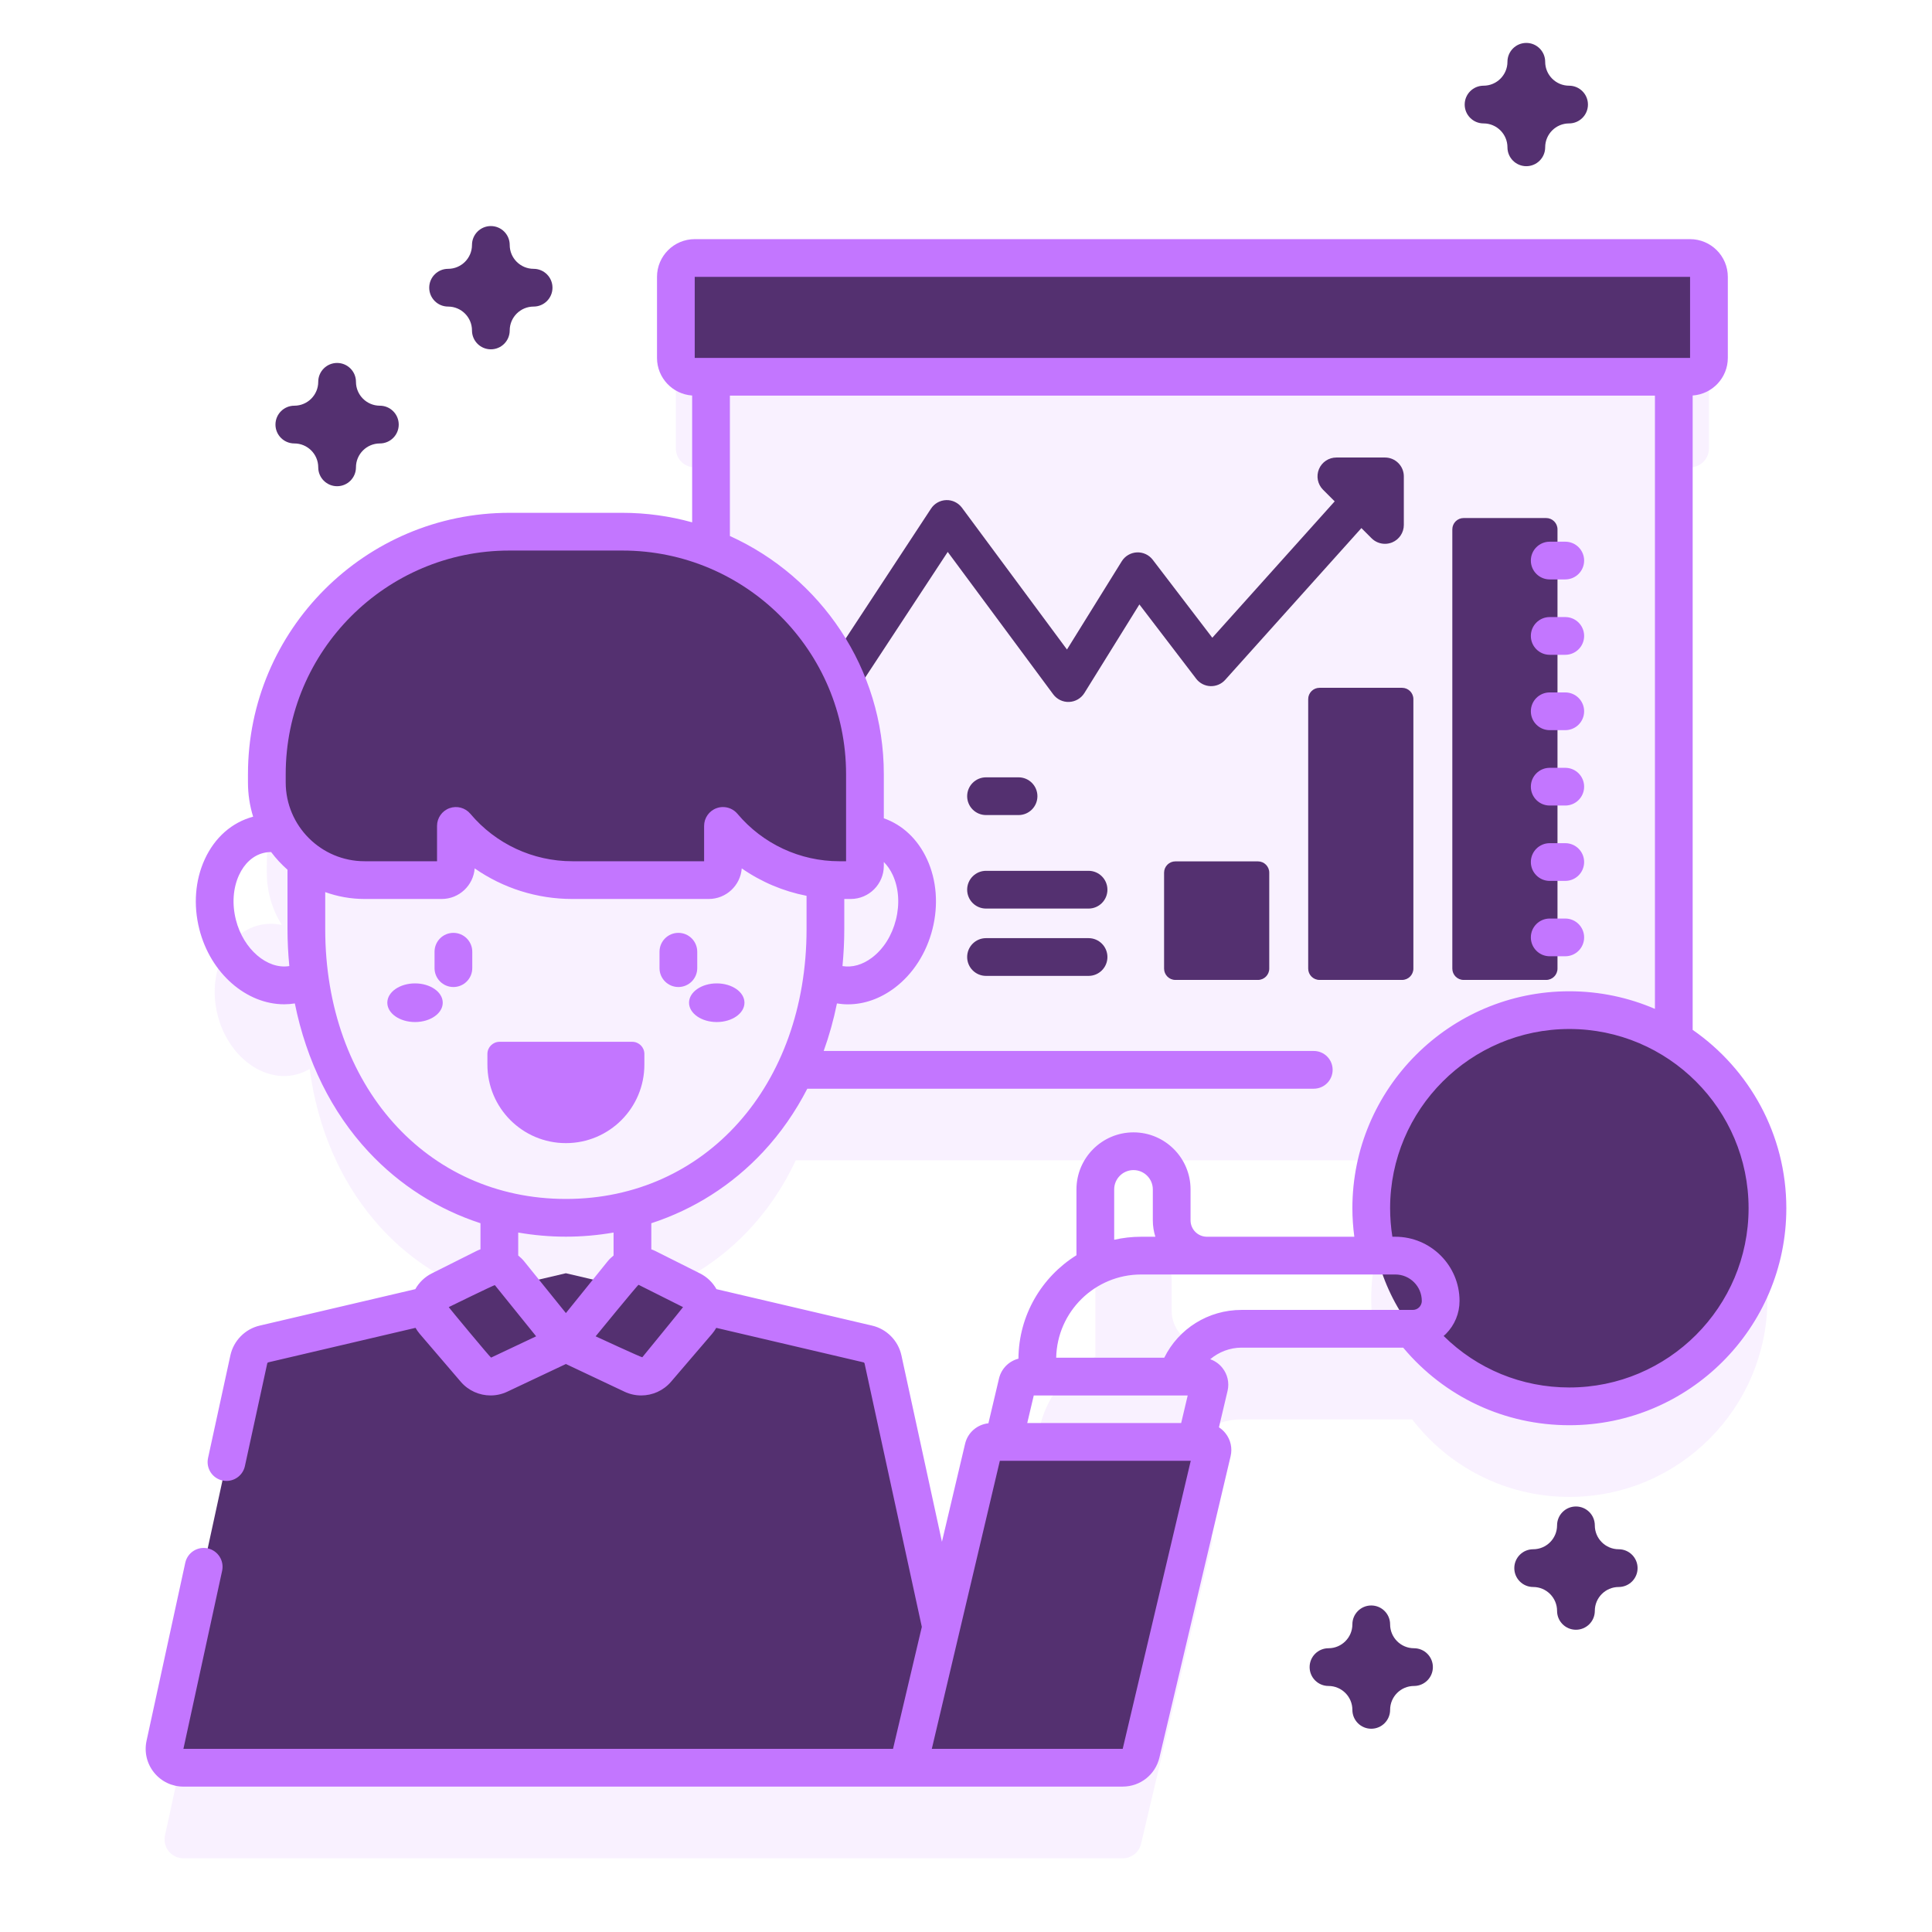
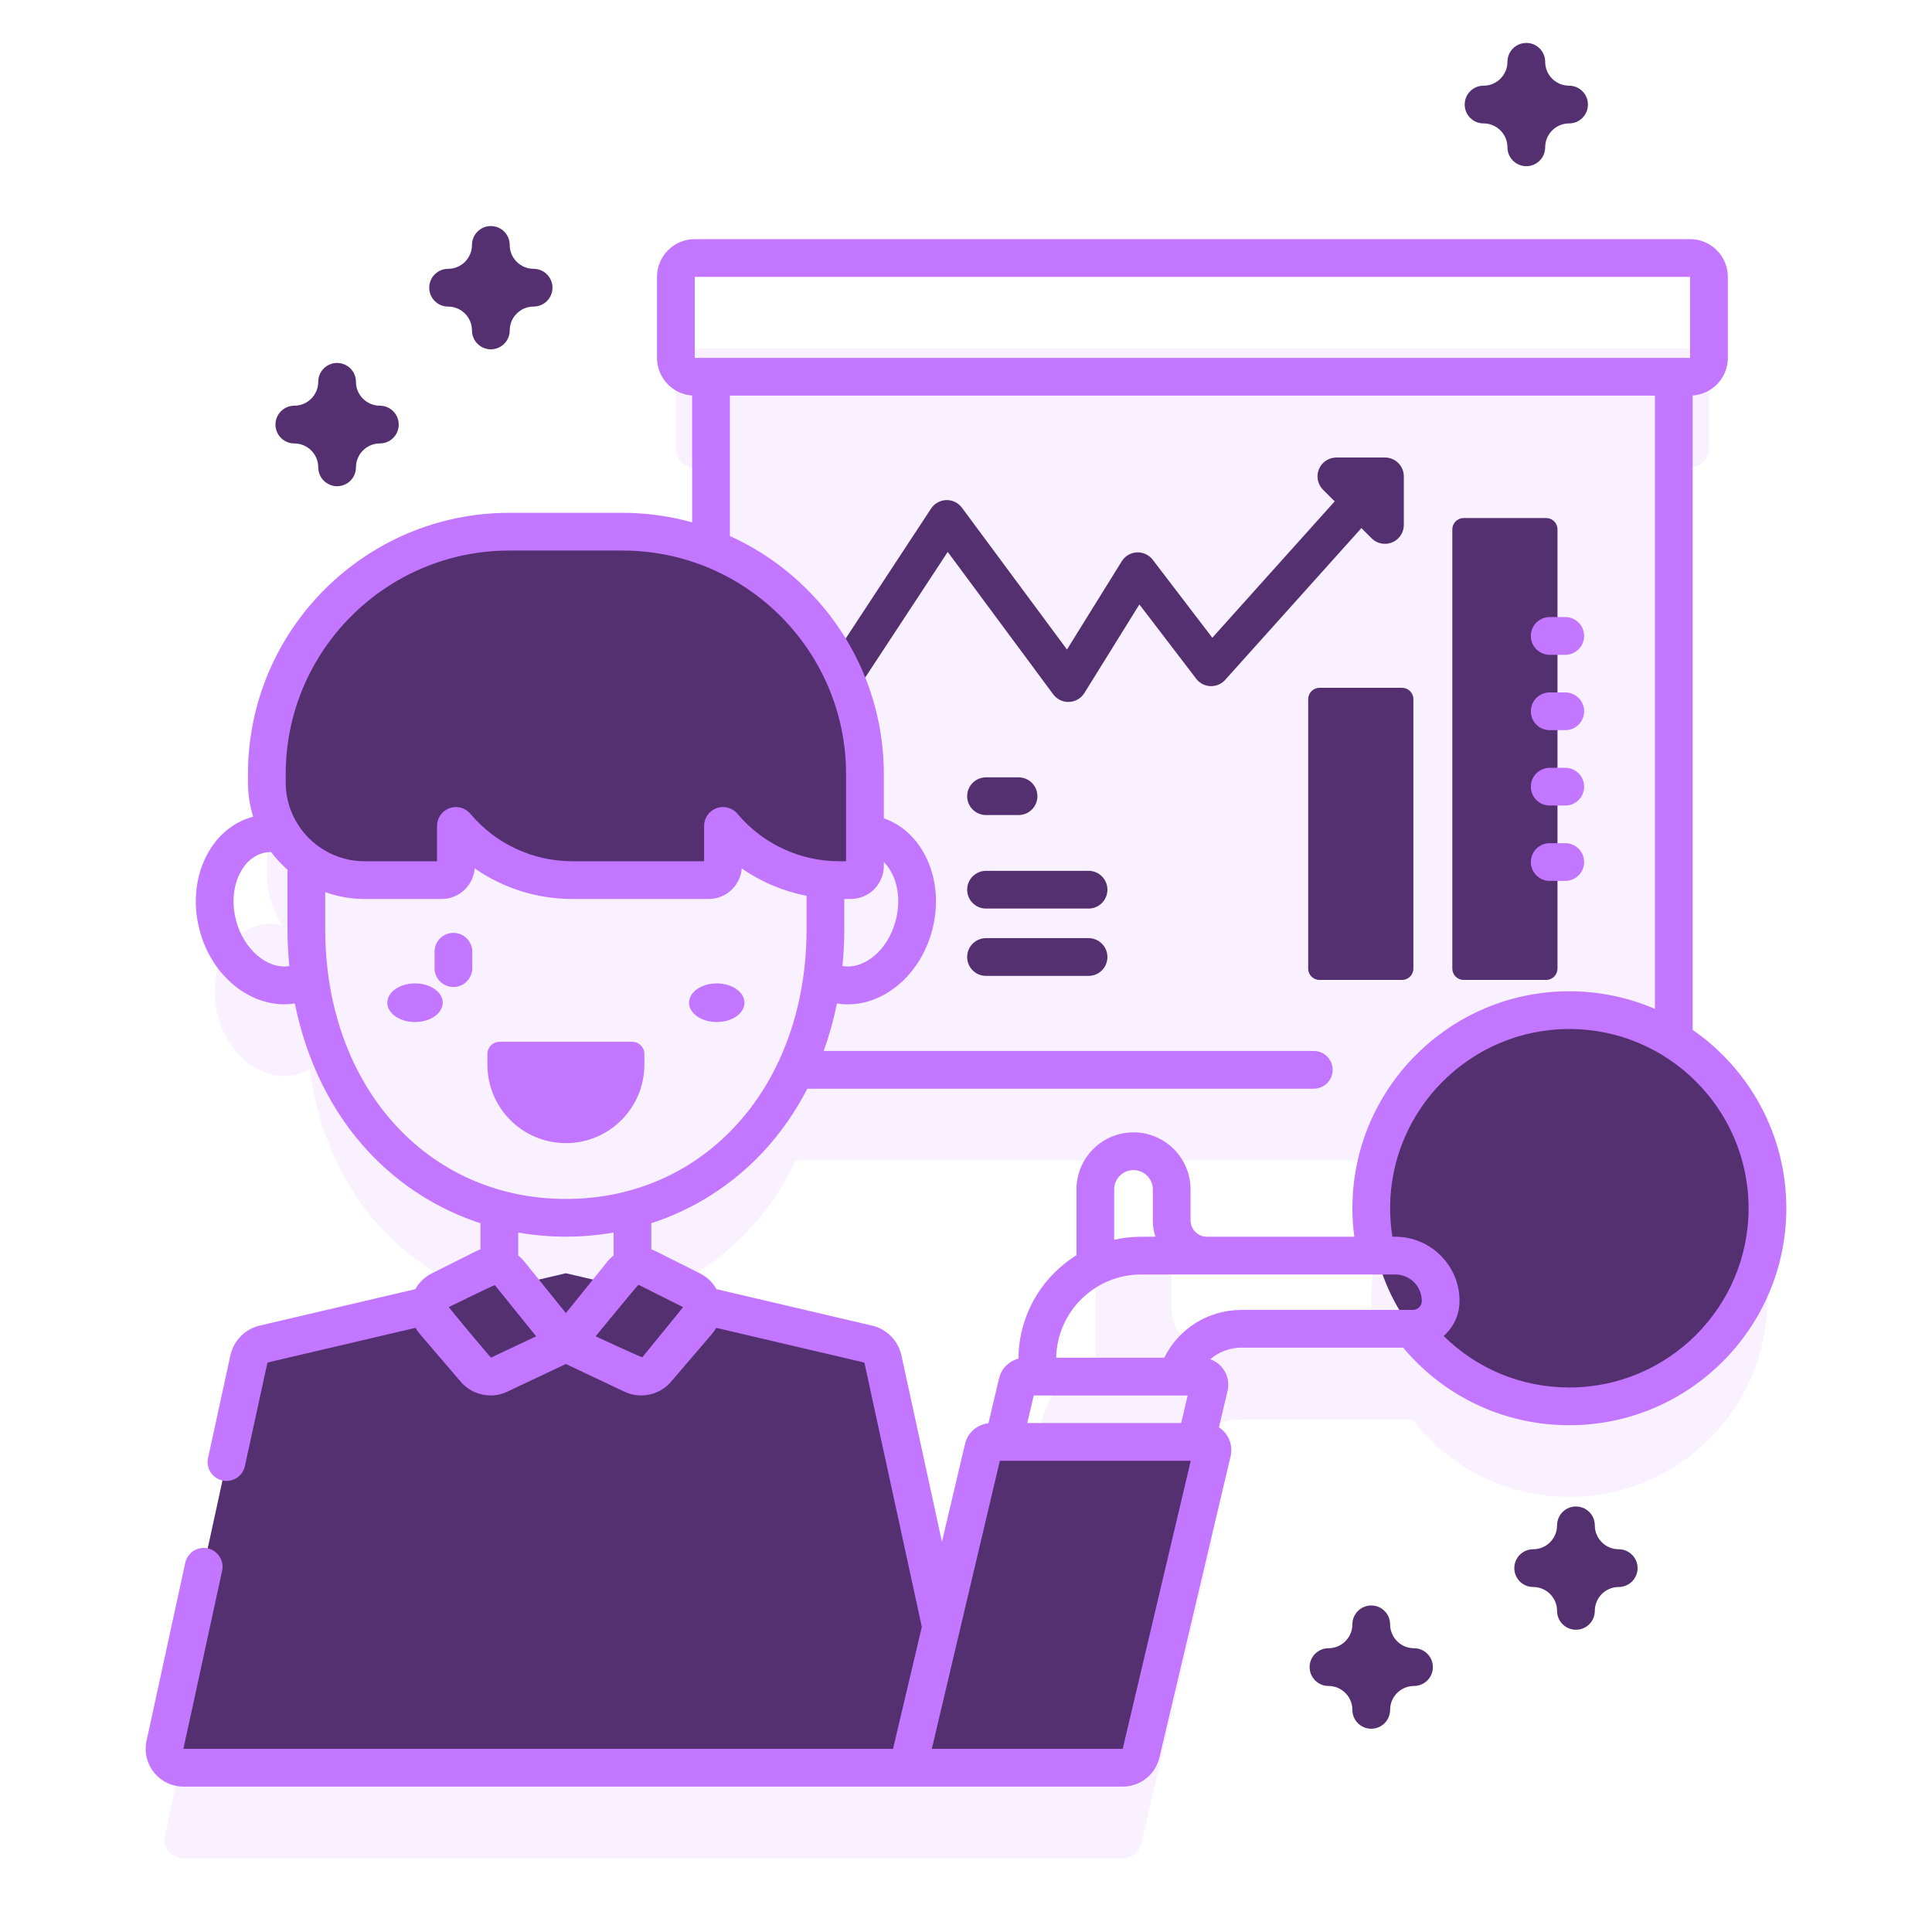
<svg xmlns="http://www.w3.org/2000/svg" width="110" height="110" viewBox="0 0 110 110" fill="none">
  <g clip-path="url(#clip0_1_283)">
    <path opacity="0.1" d="M95.298 64.365V26.608H96.226C96.82 26.608 97.3 26.127 97.3 25.534V20.92C97.3 20.327 96.82 19.846 96.226 19.846H39.555C38.962 19.846 38.481 20.327 38.481 20.92V25.534C38.481 26.127 38.962 26.608 39.555 26.608H40.483V36.383C38.92 35.769 37.221 35.428 35.44 35.428H28.999C21.374 35.428 15.193 41.609 15.193 49.234V49.702C15.193 50.79 15.506 51.805 16.046 52.662C15.614 52.572 15.169 52.571 14.731 52.681C12.846 53.157 11.797 55.444 12.389 57.79C12.981 60.136 14.989 61.652 16.874 61.176C17.144 61.108 17.396 60.998 17.629 60.861C18.552 67.717 22.841 72.512 28.431 74.001V78.537L15.029 81.677C14.596 81.778 14.261 82.119 14.166 82.553L9.394 104.501C9.248 105.17 9.758 105.803 10.444 105.803H63.922C64.42 105.803 64.853 105.461 64.967 104.976L69.02 87.819C69.088 87.529 68.869 87.252 68.571 87.252H68.102L68.846 84.101C68.914 83.811 68.695 83.534 68.398 83.534H67.016C67.508 81.924 68.993 80.812 70.69 80.812H80.403C82.465 83.496 85.706 85.228 89.352 85.228C95.581 85.228 100.631 80.178 100.631 73.949C100.631 69.902 98.499 66.355 95.298 64.365ZM69.366 76.646H68.718C67.61 76.646 66.711 75.747 66.711 74.639V72.876C66.711 71.675 65.738 70.702 64.537 70.702C63.336 70.702 62.363 71.675 62.363 72.876V77.252C60.406 78.216 59.059 80.229 59.059 82.557V83.534H58.372C58.159 83.534 57.973 83.681 57.924 83.889L57.129 87.252H56.442C56.228 87.252 56.043 87.399 55.993 87.607L53.587 97.794L50.273 82.553C50.179 82.119 49.843 81.778 49.41 81.677L36.008 78.537V74.001C40.045 72.926 43.403 70.124 45.305 66.069H81.285C79.299 68.102 78.073 70.882 78.073 73.949C78.073 74.879 78.187 75.781 78.4 76.646H69.366Z" fill="#C376FF" />
    <path d="M47.558 40.284C47.356 40.284 47.151 40.227 46.969 40.107C46.473 39.782 46.336 39.116 46.661 38.62L53.009 28.958C53.202 28.665 53.526 28.484 53.877 28.474C54.224 28.462 54.561 28.627 54.77 28.909L60.749 36.981L63.867 31.958C64.053 31.658 64.375 31.468 64.727 31.451C65.08 31.434 65.419 31.591 65.633 31.872L69.024 36.31L77.24 27.154C77.636 26.713 78.315 26.676 78.757 27.072C79.199 27.468 79.235 28.148 78.839 28.589L69.757 38.709C69.544 38.948 69.236 39.076 68.916 39.066C68.596 39.053 68.299 38.899 68.105 38.644L64.872 34.414L61.741 39.458C61.553 39.761 61.228 39.95 60.872 39.965C60.519 39.981 60.177 39.817 59.965 39.531L53.96 31.424L48.457 39.799C48.251 40.114 47.908 40.284 47.558 40.284Z" fill="#543070" />
    <path d="M78.854 30.963C78.575 30.963 78.3 30.854 78.094 30.649L75.328 27.883C75.021 27.575 74.929 27.113 75.095 26.712C75.261 26.311 75.653 26.049 76.088 26.049H78.854C79.447 26.049 79.928 26.53 79.928 27.123V29.889C79.928 30.324 79.666 30.715 79.265 30.882C79.132 30.936 78.993 30.963 78.854 30.963Z" fill="#543070" />
-     <path d="M96.226 14.69H39.555C38.962 14.69 38.481 15.171 38.481 15.764V20.378C38.481 20.971 38.962 21.452 39.555 21.452H96.226C96.82 21.452 97.3 20.971 97.3 20.378V15.764C97.3 15.171 96.82 14.69 96.226 14.69Z" fill="#543070" />
    <path d="M89.352 80.072C95.582 80.072 100.631 75.022 100.631 68.792C100.631 62.563 95.582 57.513 89.352 57.513C83.123 57.513 78.073 62.563 78.073 68.792C78.073 75.022 83.123 80.072 89.352 80.072Z" fill="#543070" />
    <path d="M55.329 100.647L50.273 77.397C50.179 76.963 49.843 76.622 49.41 76.52L32.219 72.493L15.029 76.52C14.596 76.622 14.26 76.963 14.166 77.397L9.394 99.344C9.248 100.014 9.758 100.647 10.444 100.647H55.329V100.647Z" fill="#543070" />
    <path d="M36.64 100.647L33.917 76.472H30.522L27.799 100.647H36.64Z" fill="#543070" />
    <path d="M15.193 44.078V44.546C15.193 47.618 17.684 50.11 20.757 50.11H25.148C25.595 50.11 25.957 49.747 25.957 49.3V47.025C27.546 48.911 29.923 50.11 32.582 50.11H40.354C40.801 50.11 41.163 49.748 41.163 49.301V47.025C42.752 48.911 45.129 50.11 47.788 50.11H48.437C48.884 50.11 49.246 49.748 49.246 49.301V44.079C49.246 36.454 43.065 30.273 35.44 30.273H28.999C21.374 30.272 15.193 36.453 15.193 44.078Z" fill="#543070" />
    <path d="M27.601 72.191L25.068 73.462C24.399 73.798 24.223 74.672 24.71 75.241L27.053 77.976C27.391 78.37 27.951 78.489 28.42 78.268L32.22 76.473L29.014 72.497C28.674 72.075 28.085 71.948 27.601 72.191Z" fill="#543070" />
    <path d="M36.839 72.191L39.372 73.462C40.041 73.798 40.217 74.672 39.73 75.241L37.386 77.976C37.048 78.37 36.489 78.489 36.02 78.268L32.22 76.473L35.425 72.497C35.766 72.075 36.354 71.948 36.839 72.191Z" fill="#543070" />
    <path d="M25.815 56.197C25.222 56.197 24.741 55.715 24.741 55.122V54.188C24.741 53.594 25.222 53.113 25.815 53.113C26.408 53.113 26.889 53.594 26.889 54.188V55.122C26.889 55.716 26.408 56.197 25.815 56.197Z" fill="#C376FF" />
-     <path d="M38.624 56.197C38.031 56.197 37.55 55.715 37.55 55.122V54.188C37.55 53.594 38.031 53.113 38.624 53.113C39.217 53.113 39.698 53.594 39.698 54.188V55.122C39.698 55.716 39.217 56.197 38.624 56.197Z" fill="#C376FF" />
    <path d="M36.688 60.007V60.616C36.688 63.084 34.688 65.085 32.22 65.085C29.751 65.085 27.751 63.084 27.751 60.616V60.007C27.751 59.626 28.06 59.316 28.442 59.316H35.998C36.379 59.316 36.688 59.626 36.688 60.007Z" fill="#C376FF" />
    <path d="M40.809 58.191C41.681 58.191 42.387 57.698 42.387 57.09C42.387 56.483 41.681 55.99 40.809 55.99C39.938 55.99 39.231 56.483 39.231 57.09C39.231 57.698 39.938 58.191 40.809 58.191Z" fill="#C376FF" />
    <path d="M23.63 58.191C24.502 58.191 25.208 57.698 25.208 57.09C25.208 56.483 24.502 55.99 23.63 55.99C22.758 55.99 22.052 56.483 22.052 57.09C22.052 57.698 22.758 58.191 23.63 58.191Z" fill="#C376FF" />
    <path d="M55.993 82.451L51.695 100.647H63.922C64.42 100.647 64.853 100.304 64.967 99.82L69.02 82.662C69.088 82.373 68.869 82.096 68.571 82.096H56.441C56.228 82.096 56.042 82.243 55.993 82.451Z" fill="#543070" />
-     <path d="M71.621 55.793H66.922C66.566 55.793 66.278 55.504 66.278 55.148V49.687C66.278 49.331 66.566 49.043 66.922 49.043H71.621C71.978 49.043 72.266 49.331 72.266 49.687V55.148C72.266 55.504 71.978 55.793 71.621 55.793Z" fill="#543070" />
    <path d="M79.827 55.793H75.128C74.772 55.793 74.483 55.504 74.483 55.148V39.805C74.483 39.449 74.772 39.161 75.128 39.161H79.827C80.183 39.161 80.472 39.449 80.472 39.805V55.148C80.472 55.504 80.183 55.793 79.827 55.793Z" fill="#543070" />
    <path d="M88.032 55.793H83.333C82.977 55.793 82.689 55.504 82.689 55.148V30.14C82.689 29.784 82.977 29.495 83.333 29.495H88.032C88.388 29.495 88.677 29.784 88.677 30.14V55.148C88.677 55.504 88.388 55.793 88.032 55.793Z" fill="#543070" />
    <path d="M96.373 58.636V22.518C97.489 22.442 98.375 21.512 98.375 20.378V15.764C98.375 14.579 97.411 13.616 96.226 13.616H39.555C38.371 13.616 37.407 14.579 37.407 15.764V20.378C37.407 21.513 38.292 22.443 39.408 22.519V29.739C38.144 29.389 36.814 29.198 35.44 29.198H28.999C20.794 29.198 14.118 35.873 14.118 44.078V44.546C14.118 45.225 14.221 45.881 14.412 46.499C13.204 46.822 12.226 47.683 11.655 48.93C11.111 50.117 11.001 51.525 11.347 52.896C11.988 55.435 14.039 57.18 16.18 57.18C16.382 57.18 16.585 57.163 16.787 57.131C17.448 60.406 18.88 63.321 20.985 65.578C22.76 67.481 24.941 68.859 27.356 69.646V71.13C27.276 71.159 27.197 71.192 27.119 71.231L24.585 72.502C24.182 72.704 23.86 73.018 23.646 73.399L14.784 75.475C13.953 75.669 13.299 76.334 13.117 77.169L11.845 83.015C11.719 83.595 12.087 84.167 12.666 84.293C12.743 84.31 12.82 84.318 12.896 84.318C13.39 84.318 13.835 83.975 13.944 83.472L15.216 77.626C15.223 77.597 15.245 77.573 15.273 77.567L23.658 75.602C23.727 75.72 23.803 75.834 23.894 75.94L26.237 78.675C26.67 79.179 27.295 79.451 27.931 79.451C28.252 79.451 28.575 79.382 28.878 79.239L32.22 77.661L35.56 79.239C35.864 79.382 36.187 79.451 36.508 79.451C37.144 79.451 37.769 79.179 38.202 78.675L40.545 75.94C40.636 75.834 40.712 75.72 40.781 75.603L49.166 77.567C49.195 77.574 49.217 77.596 49.224 77.625L52.485 92.629L50.845 99.573L10.443 99.572L12.647 89.435C12.773 88.856 12.405 88.284 11.826 88.157C11.246 88.031 10.674 88.399 10.548 88.979L8.343 99.118C8.206 99.757 8.362 100.416 8.773 100.924C9.183 101.431 9.792 101.722 10.444 101.722L63.922 101.721C64.923 101.721 65.783 101.041 66.013 100.067L70.066 82.91C70.174 82.45 70.068 81.975 69.775 81.605C69.668 81.47 69.542 81.356 69.402 81.266L69.894 79.184C69.999 78.725 69.892 78.25 69.598 77.882C69.415 77.651 69.174 77.483 68.905 77.389C69.396 76.975 70.025 76.729 70.69 76.729H79.891C82.247 79.541 85.665 81.146 89.352 81.146C96.164 81.146 101.706 75.604 101.706 68.792C101.706 64.587 99.592 60.868 96.373 58.636ZM39.555 15.764H96.226V20.378H39.555V15.764ZM13.431 52.37C13.204 51.472 13.267 50.569 13.608 49.825C13.912 49.162 14.404 48.715 14.993 48.566C15.139 48.53 15.287 48.511 15.437 48.512C15.712 48.879 16.025 49.216 16.369 49.519V52.896C16.369 53.609 16.406 54.311 16.473 55.003C15.223 55.212 13.853 54.046 13.431 52.37ZM16.267 44.545V44.078C16.267 37.057 21.979 31.346 28.999 31.346H35.44C42.461 31.346 48.172 37.057 48.172 44.078V49.035H47.787C45.546 49.035 43.431 48.05 41.985 46.332C41.776 46.085 41.474 45.95 41.163 45.95C41.039 45.95 40.915 45.971 40.795 46.015C40.371 46.17 40.089 46.573 40.089 47.024V49.035H32.582C30.34 49.035 28.226 48.05 26.779 46.332C26.488 45.987 26.013 45.861 25.589 46.015C25.165 46.17 24.883 46.573 24.883 47.024V49.035H20.757C18.281 49.035 16.267 47.021 16.267 44.545ZM48.437 51.184C49.476 51.184 50.321 50.339 50.321 49.3V49.079C50.523 49.281 50.697 49.53 50.832 49.825C51.172 50.568 51.235 51.472 51.009 52.37C50.782 53.269 50.298 54.035 49.645 54.527C49.108 54.933 48.518 55.097 47.967 55.004C48.033 54.312 48.07 53.61 48.07 52.896V51.184H48.437ZM18.517 52.896V50.793C19.217 51.045 19.971 51.184 20.757 51.184H25.148C26.139 51.184 26.953 50.415 27.026 49.442C28.64 50.566 30.571 51.184 32.581 51.184H40.353C41.344 51.184 42.159 50.415 42.232 49.442C43.338 50.213 44.594 50.745 45.922 51.004V52.896C45.922 61.8 40.159 68.263 32.22 68.263C24.28 68.263 18.517 61.8 18.517 52.896ZM27.961 77.296C27.929 77.311 25.539 74.427 25.549 74.422C25.549 74.422 28.155 73.143 28.177 73.172L30.526 76.084L27.961 77.296ZM32.22 74.761L29.85 71.823C29.747 71.695 29.63 71.583 29.505 71.484V70.176C30.39 70.329 31.296 70.411 32.22 70.411C33.143 70.411 34.049 70.329 34.934 70.176V71.484C34.809 71.583 34.692 71.695 34.589 71.823L32.22 74.761ZM36.57 77.277C36.547 77.303 33.913 76.084 33.913 76.084C33.913 76.084 36.324 73.135 36.357 73.151L38.89 74.422C38.9 74.427 36.57 77.277 36.57 77.277ZM51.323 77.169C51.141 76.333 50.486 75.668 49.655 75.475L40.793 73.399C40.579 73.018 40.257 72.704 39.853 72.502L37.32 71.231C37.242 71.192 37.163 71.16 37.083 71.131V69.646C39.498 68.859 41.678 67.481 43.454 65.578C44.444 64.516 45.283 63.308 45.965 61.986H74.8C75.394 61.986 75.875 61.505 75.875 60.912C75.875 60.319 75.394 59.838 74.8 59.838H46.898C47.21 58.969 47.463 58.066 47.652 57.132C47.86 57.165 48.069 57.183 48.278 57.183C49.2 57.183 50.119 56.862 50.94 56.242C51.982 55.456 52.746 54.267 53.092 52.896C53.438 51.525 53.329 50.117 52.785 48.93C52.26 47.786 51.393 46.967 50.321 46.59V44.078C50.321 38.053 46.719 32.856 41.557 30.518V22.526H94.225V57.442C92.729 56.798 91.082 56.439 89.352 56.439C82.54 56.439 76.999 61.98 76.999 68.792C76.999 69.336 77.038 69.878 77.109 70.415H68.713C68.201 70.412 67.785 69.995 67.785 69.482V67.72C67.785 65.929 66.328 64.472 64.537 64.472C62.746 64.472 61.289 65.929 61.289 67.72V71.468C59.319 72.695 58.002 74.874 57.986 77.357C57.446 77.497 57.013 77.919 56.879 78.487L56.276 81.036C55.634 81.105 55.099 81.563 54.948 82.204L53.63 87.782L51.323 77.169ZM65.782 70.415H64.971C64.444 70.415 63.931 70.476 63.437 70.587V67.72C63.437 67.114 63.93 66.62 64.537 66.62C65.143 66.62 65.637 67.114 65.637 67.72V69.482C65.637 69.808 65.688 70.121 65.782 70.415ZM67.623 79.451L67.251 81.022H58.487L58.858 79.451H67.623ZM63.922 99.573H53.053L56.927 83.171H67.796L63.922 99.573ZM80.802 74.431C80.705 74.528 80.577 74.581 80.44 74.581H70.69C68.79 74.581 67.108 75.647 66.287 77.303H60.135C60.188 74.681 62.336 72.564 64.971 72.564H68.708C68.711 72.564 68.714 72.564 68.718 72.564C68.72 72.564 68.721 72.564 68.723 72.564H79.445C80.275 72.564 80.951 73.239 80.951 74.07C80.951 74.253 80.856 74.377 80.802 74.431ZM89.352 78.997C86.634 78.997 84.094 77.941 82.195 76.064C82.238 76.026 82.282 75.989 82.323 75.948C82.824 75.444 83.1 74.777 83.1 74.069C83.1 72.054 81.46 70.415 79.445 70.415H79.276C79.191 69.88 79.147 69.337 79.147 68.792C79.147 63.165 83.725 58.587 89.352 58.587C94.979 58.587 99.557 63.165 99.557 68.792C99.557 74.419 94.979 78.997 89.352 78.997Z" fill="#C376FF" />
-     <path d="M88.234 32.99H89.12C89.713 32.99 90.194 32.509 90.194 31.916C90.194 31.323 89.713 30.842 89.12 30.842H88.234C87.641 30.842 87.16 31.323 87.16 31.916C87.16 32.509 87.641 32.99 88.234 32.99Z" fill="#C376FF" />
    <path d="M88.234 37.282H89.12C89.713 37.282 90.194 36.8 90.194 36.207C90.194 35.614 89.713 35.133 89.12 35.133H88.234C87.641 35.133 87.16 35.614 87.16 36.207C87.16 36.8 87.641 37.282 88.234 37.282Z" fill="#C376FF" />
    <path d="M88.234 41.572H89.12C89.713 41.572 90.194 41.092 90.194 40.498C90.194 39.905 89.713 39.424 89.12 39.424H88.234C87.641 39.424 87.16 39.905 87.16 40.498C87.16 41.092 87.641 41.572 88.234 41.572Z" fill="#C376FF" />
    <path d="M88.234 45.864H89.12C89.713 45.864 90.194 45.383 90.194 44.79C90.194 44.197 89.713 43.716 89.12 43.716H88.234C87.641 43.716 87.16 44.197 87.16 44.79C87.16 45.383 87.641 45.864 88.234 45.864Z" fill="#C376FF" />
    <path d="M88.234 50.155H89.12C89.713 50.155 90.194 49.674 90.194 49.081C90.194 48.488 89.713 48.007 89.12 48.007H88.234C87.641 48.007 87.16 48.488 87.16 49.081C87.16 49.674 87.641 50.155 88.234 50.155Z" fill="#C376FF" />
-     <path d="M88.234 54.446H89.12C89.713 54.446 90.194 53.965 90.194 53.372C90.194 52.779 89.713 52.298 89.12 52.298H88.234C87.641 52.298 87.16 52.779 87.16 53.372C87.16 53.965 87.641 54.446 88.234 54.446Z" fill="#C376FF" />
    <path d="M57.992 46.406H56.14C55.547 46.406 55.066 45.925 55.066 45.332C55.066 44.739 55.547 44.258 56.14 44.258H57.992C58.585 44.258 59.066 44.739 59.066 45.332C59.066 45.925 58.585 46.406 57.992 46.406Z" fill="#543070" />
    <path d="M61.978 51.73H56.14C55.547 51.73 55.066 51.249 55.066 50.656C55.066 50.063 55.547 49.581 56.14 49.581H61.978C62.571 49.581 63.052 50.063 63.052 50.656C63.052 51.249 62.571 51.73 61.978 51.73Z" fill="#543070" />
    <path d="M61.978 55.563H56.14C55.547 55.563 55.066 55.082 55.066 54.489C55.066 53.895 55.547 53.414 56.14 53.414H61.978C62.571 53.414 63.052 53.895 63.052 54.489C63.052 55.082 62.571 55.563 61.978 55.563Z" fill="#543070" />
    <path d="M27.947 19.889C27.354 19.889 26.873 19.408 26.873 18.815C26.873 18.065 26.263 17.455 25.512 17.455C24.919 17.455 24.438 16.974 24.438 16.38C24.438 15.787 24.919 15.306 25.512 15.306C26.263 15.306 26.873 14.696 26.873 13.946C26.873 13.352 27.354 12.871 27.947 12.871C28.54 12.871 29.021 13.352 29.021 13.946C29.021 14.696 29.632 15.306 30.382 15.306C30.975 15.306 31.456 15.787 31.456 16.38C31.456 16.974 30.975 17.455 30.382 17.455C29.632 17.455 29.021 18.065 29.021 18.815C29.021 19.408 28.54 19.889 27.947 19.889Z" fill="#543070" />
    <path d="M78.073 98.427C77.48 98.427 76.999 97.946 76.999 97.353C76.999 96.603 76.388 95.992 75.638 95.992C75.045 95.992 74.564 95.511 74.564 94.918C74.564 94.325 75.045 93.844 75.638 93.844C76.388 93.844 76.999 93.234 76.999 92.483C76.999 91.89 77.48 91.409 78.073 91.409C78.666 91.409 79.147 91.89 79.147 92.483C79.147 93.234 79.757 93.844 80.508 93.844C81.101 93.844 81.582 94.325 81.582 94.918C81.582 95.511 81.101 95.992 80.508 95.992C79.757 95.992 79.147 96.603 79.147 97.353C79.147 97.946 78.666 98.427 78.073 98.427Z" fill="#543070" />
    <path d="M89.727 92.791C89.134 92.791 88.653 92.311 88.653 91.717C88.653 90.967 88.043 90.357 87.293 90.357C86.699 90.357 86.218 89.876 86.218 89.282C86.218 88.689 86.699 88.208 87.293 88.208C88.043 88.208 88.653 87.598 88.653 86.848C88.653 86.254 89.134 85.773 89.727 85.773C90.321 85.773 90.802 86.254 90.802 86.848C90.802 87.598 91.412 88.208 92.162 88.208C92.755 88.208 93.237 88.689 93.237 89.282C93.237 89.876 92.755 90.357 92.162 90.357C91.412 90.357 90.802 90.967 90.802 91.717C90.802 92.311 90.321 92.791 89.727 92.791Z" fill="#543070" />
    <path d="M19.193 27.683C18.6 27.683 18.119 27.202 18.119 26.608C18.119 25.858 17.508 25.248 16.758 25.248C16.165 25.248 15.684 24.767 15.684 24.174C15.684 23.58 16.165 23.099 16.758 23.099C17.508 23.099 18.119 22.489 18.119 21.739C18.119 21.146 18.6 20.665 19.193 20.665C19.786 20.665 20.267 21.146 20.267 21.739C20.267 22.489 20.878 23.099 21.628 23.099C22.221 23.099 22.702 23.58 22.702 24.174C22.702 24.767 22.221 25.248 21.628 25.248C20.878 25.248 20.267 25.858 20.267 26.608C20.267 27.202 19.786 27.683 19.193 27.683Z" fill="#543070" />
    <path d="M86.902 9.462C86.309 9.462 85.828 8.981 85.828 8.388C85.828 7.637 85.217 7.027 84.467 7.027C83.874 7.027 83.393 6.546 83.393 5.953C83.393 5.36 83.874 4.879 84.467 4.879C85.217 4.879 85.828 4.268 85.828 3.518C85.828 2.925 86.309 2.444 86.902 2.444C87.495 2.444 87.976 2.925 87.976 3.518C87.976 4.268 88.586 4.879 89.337 4.879C89.93 4.879 90.411 5.36 90.411 5.953C90.411 6.546 89.93 7.027 89.337 7.027C88.586 7.027 87.976 7.637 87.976 8.388C87.976 8.981 87.495 9.462 86.902 9.462Z" fill="#543070" />
  </g>
  <defs>
    <clipPath id="clip0_1_283">
      <rect width="110" height="110" fill="white" />
    </clipPath>
  </defs>
</svg>